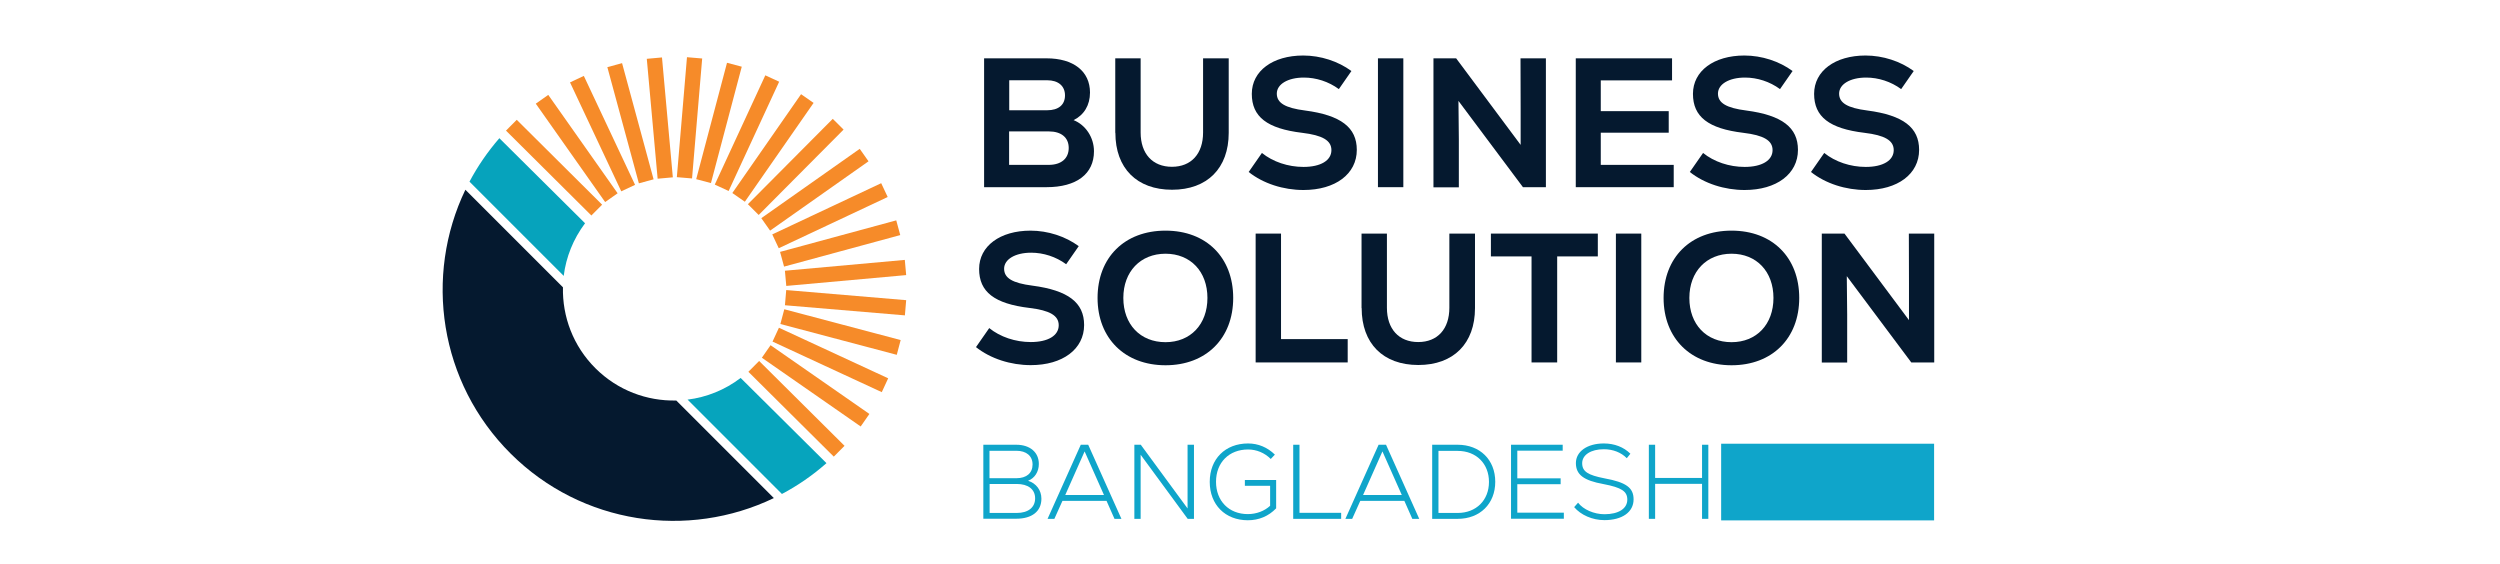
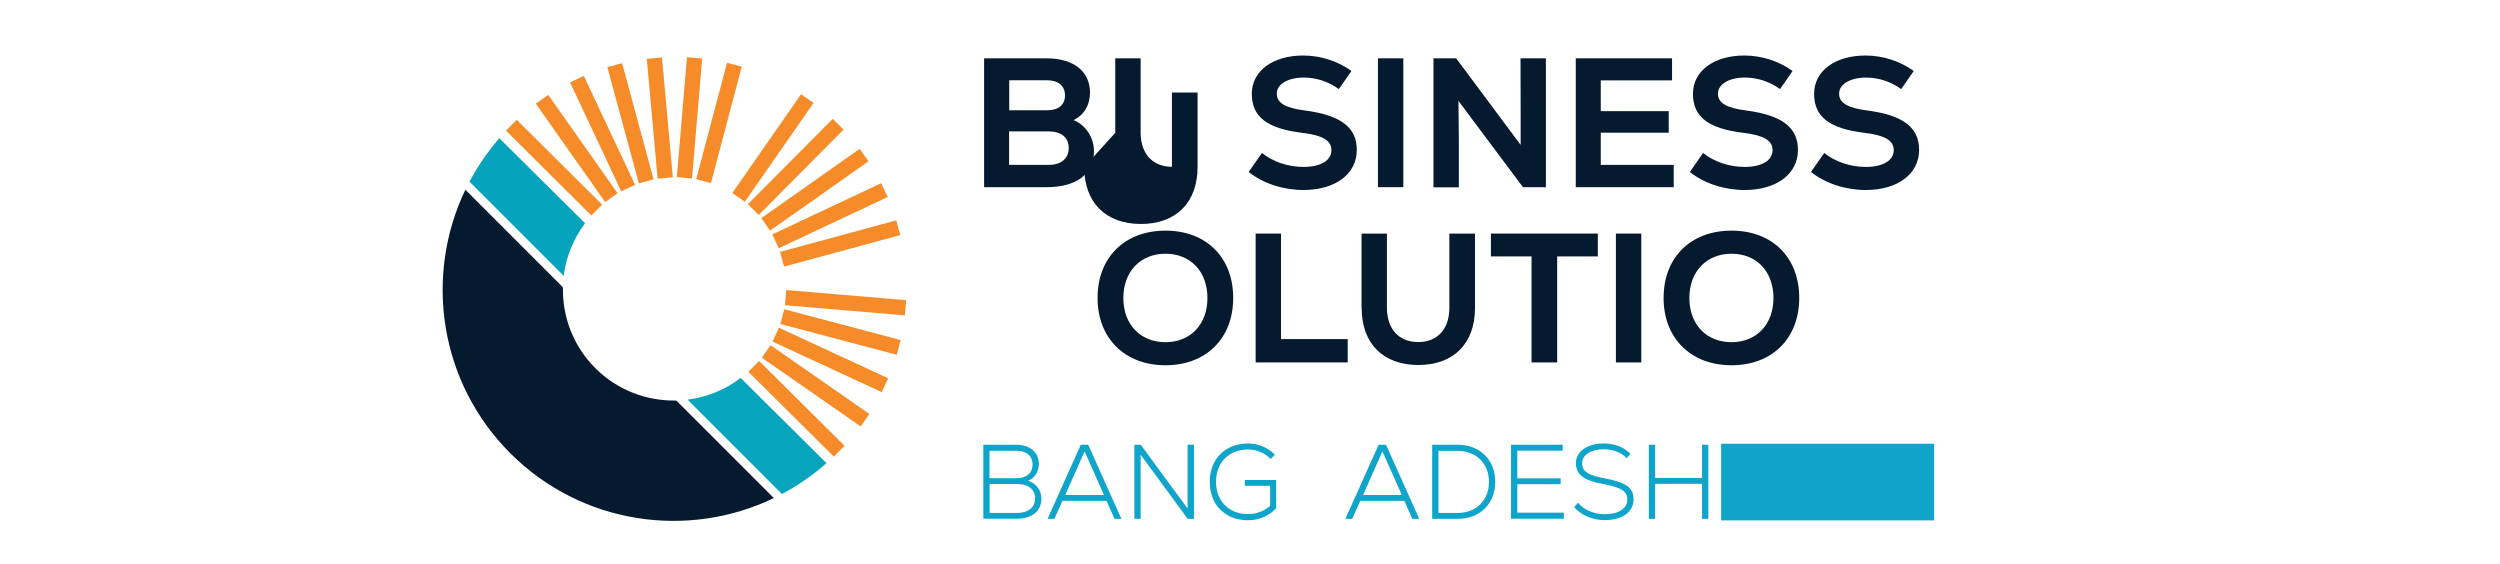
<svg xmlns="http://www.w3.org/2000/svg" id="Layer_1" data-name="Layer 1" viewBox="0 0 195 44">
  <defs>
    <style>
      .cls-1 {
        fill: #05192f;
      }

      .cls-2 {
        fill: #f68b29;
      }

      .cls-3 {
        fill: #06a3bc;
      }

      .cls-4 {
        fill: #0fa5ca;
      }

      .cls-5 {
        fill: #06a4bd;
      }
    </style>
  </defs>
  <g>
    <g>
      <rect class="cls-2" x="42.62" y="8.39" width="1.19" height="9.39" transform="translate(3.47 34.5) rotate(-45.17)" />
      <rect class="cls-2" x="44.39" y="6.89" width="1.19" height="9.39" transform="translate(1.54 28.03) rotate(-35.18)" />
      <rect class="cls-2" x="46.4" y="5.72" width="1.19" height="9.39" transform="translate(.04 21) rotate(-25.19)" />
      <rect class="cls-2" x="48.58" y="4.92" width="1.19" height="9.39" transform="translate(-.8 13.21) rotate(-15.18)" />
      <rect class="cls-2" x="50.87" y="4.51" width="1.19" height="9.39" transform="translate(-.62 4.68) rotate(-5.17)" />
      <rect class="cls-2" x="49.1" y="8.6" width="9.39" height="1.19" transform="translate(40.09 62.02) rotate(-85.17)" />
      <rect class="cls-2" x="51.39" y="9" width="9.39" height="1.19" transform="translate(32.45 61.35) rotate(-75.17)" />
-       <rect class="cls-2" x="53.57" y="9.79" width="9.39" height="1.19" transform="translate(24.38 58.91) rotate(-65.18)" />
      <rect class="cls-2" x="55.59" y="10.95" width="9.39" height="1.19" transform="translate(16.39 54.44) rotate(-55.18)" />
      <rect class="cls-2" x="57.38" y="12.43" width="9.39" height="1.19" transform="translate(9.06 47.85) rotate(-45.16)" />
      <rect class="cls-2" x="58.87" y="14.21" width="9.39" height="1.19" transform="translate(3.07 39.3) rotate(-35.16)" />
      <rect class="cls-2" x="60.04" y="16.22" width="9.39" height="1.19" transform="translate(-1 29.15) rotate(-25.18)" />
      <rect class="cls-2" x="60.84" y="18.4" width="9.39" height="1.19" transform="translate(-2.69 17.82) rotate(-15.18)" />
-       <rect class="cls-2" x="61.26" y="20.69" width="9.39" height="1.19" transform="translate(-1.65 6.02) rotate(-5.16)" />
      <rect class="cls-2" x="65.36" y="18.91" width="1.19" height="9.39" transform="translate(36.89 87.35) rotate(-85.18)" />
      <rect class="cls-2" x="64.96" y="21.21" width="1.19" height="9.39" transform="translate(23.74 82.64) rotate(-75.17)" />
      <rect class="cls-2" x="64.18" y="23.39" width="1.19" height="9.39" transform="translate(12.07 75.06) rotate(-65.16)" />
      <rect class="cls-2" x="63.02" y="25.41" width="1.19" height="9.39" transform="translate(2.58 65.13) rotate(-55.18)" />
      <rect class="cls-2" x="61.53" y="27.19" width="1.19" height="9.39" transform="translate(-4.28 53.49) rotate(-45.19)" />
    </g>
    <path class="cls-3" d="M45.63,17.42c-.92,1.23-1.48,2.64-1.66,4.1l-7.35-7.35c.63-1.19,1.41-2.33,2.33-3.39l6.69,6.64Z" />
    <path class="cls-5" d="M64.46,36.13c-1.08.95-2.24,1.75-3.47,2.4l-7.36-7.36c1.47-.18,2.91-.75,4.14-1.69l6.69,6.64Z" />
    <path class="cls-1" d="M52.74,31.24c-2.27.05-4.55-.78-6.29-2.51-1.75-1.74-2.59-4.04-2.54-6.32l-7.61-7.61c-3.23,6.72-2.05,15.03,3.54,20.59,5.56,5.53,13.83,6.68,20.52,3.46l-7.61-7.61Z" />
  </g>
  <g>
    <path class="cls-4" d="M76.7,34.69h2.57c1.07,0,1.76.59,1.76,1.5,0,.6-.32,1.11-.84,1.31.64.2,1.04.74,1.04,1.4,0,.98-.73,1.56-1.96,1.56h-2.57v-5.78ZM79.28,37.3c.79,0,1.26-.4,1.26-1.07s-.49-1.07-1.26-1.07h-2.1v2.14h2.1ZM79.31,40.01c.89,0,1.43-.43,1.43-1.14s-.55-1.12-1.43-1.12h-2.12v2.26h2.12Z" />
    <path class="cls-4" d="M84.32,34.69h.56l2.59,5.78h-.54l-.62-1.4h-3.44l-.63,1.4h-.53l2.59-5.78ZM86.11,38.61l-1.51-3.4-1.51,3.4h3.02Z" />
    <path class="cls-4" d="M88.48,34.69h.5l3.65,4.97v-4.97h.5v5.78h-.49l-3.67-5v5h-.49v-5.78Z" />
    <path class="cls-4" d="M94.36,37.58c0-1.78,1.21-2.99,2.99-2.99.79,0,1.51.3,2.09.87l-.32.34c-.48-.48-1.11-.74-1.77-.74-1.49,0-2.5,1.02-2.5,2.52s1.01,2.52,2.48,2.52c.67,0,1.3-.24,1.74-.65v-1.56h-1.97v-.45h2.44v2.21c-.6.62-1.35.93-2.21.93-1.76,0-2.97-1.21-2.97-2.99Z" />
-     <path class="cls-4" d="M100.87,34.69h.49v5.31h3.25v.47h-3.74v-5.78Z" />
    <path class="cls-4" d="M107.55,34.69h.56l2.59,5.78h-.54l-.62-1.4h-3.44l-.63,1.4h-.53l2.59-5.78ZM109.34,38.61l-1.51-3.4-1.51,3.4h3.02Z" />
    <path class="cls-4" d="M111.71,34.69h1.99c1.73,0,2.93,1.17,2.93,2.89s-1.2,2.89-2.93,2.89h-1.99v-5.78ZM113.7,40.01c1.44,0,2.44-.99,2.44-2.42s-1-2.42-2.44-2.42h-1.5v4.84h1.5Z" />
    <path class="cls-4" d="M117.87,34.69h4.02v.46h-3.54v2.16h3.38v.46h-3.38v2.22h3.63v.47h-4.12v-5.78Z" />
    <path class="cls-4" d="M122.78,39.56l.31-.35c.4.53,1.24.9,2.06.9,1.1,0,1.78-.44,1.78-1.14,0-.65-.45-.94-1.85-1.21-1.56-.28-2.16-.74-2.16-1.64s.88-1.53,2.18-1.53c.82,0,1.55.28,2.07.8l-.28.35c-.44-.45-1.08-.7-1.79-.7-1.01,0-1.69.44-1.69,1.09s.45.93,1.74,1.18c1.69.31,2.27.73,2.27,1.64,0,.99-.88,1.62-2.28,1.62-.93,0-1.84-.4-2.36-1.02Z" />
    <path class="cls-4" d="M128.61,34.69h.49v2.59h3.66v-2.59h.49v5.78h-.49v-2.73h-3.66v2.73h-.49v-5.78Z" />
  </g>
  <rect class="cls-4" x="134.25" y="34.61" width="16.61" height="5.98" />
  <g>
    <path class="cls-1" d="M76.76,4.55h4.87c2.1,0,3.39,1.01,3.39,2.67,0,.99-.47,1.75-1.28,2.15.93.37,1.59,1.34,1.59,2.43,0,1.77-1.36,2.8-3.7,2.8h-4.87V4.55ZM81.68,8.6c.89,0,1.39-.43,1.39-1.16s-.52-1.18-1.39-1.18h-2.96v2.34h2.96ZM81.8,12.86c.98,0,1.56-.5,1.56-1.32s-.59-1.29-1.55-1.29h-3.1v2.61h3.09Z" />
-     <path class="cls-1" d="M86.99,10.36v-5.81h1.98v5.79c0,1.65.93,2.67,2.44,2.67s2.43-1.02,2.43-2.67v-5.79h2v5.81c0,2.76-1.67,4.44-4.42,4.44s-4.42-1.68-4.42-4.44Z" />
+     <path class="cls-1" d="M86.99,10.36v-5.81h1.98v5.79c0,1.65.93,2.67,2.44,2.67v-5.79h2v5.81c0,2.76-1.67,4.44-4.42,4.44s-4.42-1.68-4.42-4.44Z" />
    <path class="cls-1" d="M97.4,13.41l1.03-1.48c.85.69,2.04,1.09,3.24,1.09,1.34,0,2.18-.5,2.18-1.31,0-.76-.7-1.16-2.28-1.35-2.74-.33-3.93-1.25-3.93-3.04s1.64-2.99,4.01-2.99c1.36,0,2.73.45,3.76,1.21l-.98,1.41c-.8-.59-1.78-.9-2.73-.9-1.25,0-2.11.52-2.11,1.25s.65,1.12,2.21,1.32c2.79.37,4.03,1.32,4.03,3.07,0,1.88-1.67,3.13-4.16,3.13-1.56,0-3.14-.5-4.28-1.41Z" />
    <path class="cls-1" d="M107.48,4.55h1.98v10.05h-1.98V4.55Z" />
    <path class="cls-1" d="M111.8,4.55h1.78l5.03,6.75v-2.86s-.01-3.89-.01-3.89h1.98v10.05h-1.79l-5.03-6.73.03,2.99v3.75h-1.98V4.55Z" />
    <path class="cls-1" d="M122.91,4.55h7.51v1.72h-5.56v2.4h5.3v1.68h-5.3v2.51h5.69v1.74h-7.64V4.55Z" />
    <path class="cls-1" d="M131.81,13.41l1.03-1.48c.85.69,2.04,1.09,3.24,1.09,1.34,0,2.18-.5,2.18-1.31,0-.76-.7-1.16-2.28-1.35-2.74-.33-3.93-1.25-3.93-3.04s1.64-2.99,4.01-2.99c1.36,0,2.73.45,3.76,1.21l-.98,1.41c-.8-.59-1.78-.9-2.73-.9-1.25,0-2.11.52-2.11,1.25s.65,1.12,2.21,1.32c2.79.37,4.03,1.32,4.03,3.07,0,1.88-1.67,3.13-4.16,3.13-1.56,0-3.14-.5-4.28-1.41Z" />
    <path class="cls-1" d="M141.26,13.41l1.03-1.48c.85.69,2.04,1.09,3.24,1.09,1.34,0,2.18-.5,2.18-1.31,0-.76-.7-1.16-2.28-1.35-2.74-.33-3.93-1.25-3.93-3.04s1.64-2.99,4.01-2.99c1.36,0,2.73.45,3.76,1.21l-.98,1.41c-.8-.59-1.78-.9-2.73-.9-1.25,0-2.11.52-2.11,1.25s.65,1.12,2.21,1.32c2.79.37,4.03,1.32,4.03,3.07,0,1.88-1.67,3.13-4.16,3.13-1.56,0-3.14-.5-4.28-1.41Z" />
-     <path class="cls-1" d="M76.13,27.07l1.03-1.48c.85.69,2.04,1.09,3.24,1.09,1.34,0,2.18-.5,2.18-1.31,0-.76-.7-1.16-2.28-1.35-2.74-.33-3.93-1.25-3.93-3.04s1.64-2.99,4.01-2.99c1.36,0,2.73.45,3.76,1.21l-.98,1.41c-.8-.59-1.78-.9-2.73-.9-1.25,0-2.11.52-2.11,1.25s.65,1.12,2.21,1.32c2.79.37,4.03,1.32,4.03,3.07,0,1.88-1.67,3.13-4.16,3.13-1.56,0-3.14-.5-4.28-1.41Z" />
    <path class="cls-1" d="M85.61,23.24c0-3.16,2.11-5.25,5.3-5.25s5.28,2.1,5.28,5.25-2.11,5.25-5.28,5.25-5.3-2.1-5.3-5.25ZM90.91,26.69c1.95,0,3.27-1.39,3.27-3.45s-1.32-3.45-3.27-3.45-3.29,1.39-3.29,3.45,1.32,3.45,3.29,3.45Z" />
    <path class="cls-1" d="M97.94,18.22h1.98v8.23h5.2v1.82h-7.18v-10.05Z" />
    <path class="cls-1" d="M106.2,24.03v-5.81h1.98v5.79c0,1.65.93,2.67,2.44,2.67s2.43-1.02,2.43-2.67v-5.79h2v5.81c0,2.76-1.67,4.44-4.42,4.44s-4.42-1.68-4.42-4.44Z" />
    <path class="cls-1" d="M116.29,18.22h8.34v1.78h-3.17v8.27h-2v-8.27h-3.17v-1.78Z" />
    <path class="cls-1" d="M126.04,18.22h1.98v10.05h-1.98v-10.05Z" />
    <path class="cls-1" d="M129.76,23.24c0-3.16,2.11-5.25,5.3-5.25s5.28,2.1,5.28,5.25-2.11,5.25-5.28,5.25-5.3-2.1-5.3-5.25ZM135.06,26.69c1.95,0,3.27-1.39,3.27-3.45s-1.32-3.45-3.27-3.45-3.29,1.39-3.29,3.45,1.32,3.45,3.29,3.45Z" />
-     <path class="cls-1" d="M142.09,18.22h1.78l5.03,6.75v-2.86s-.01-3.89-.01-3.89h1.98v10.05h-1.79l-5.03-6.73.03,2.99v3.75h-1.98v-10.05Z" />
  </g>
</svg>